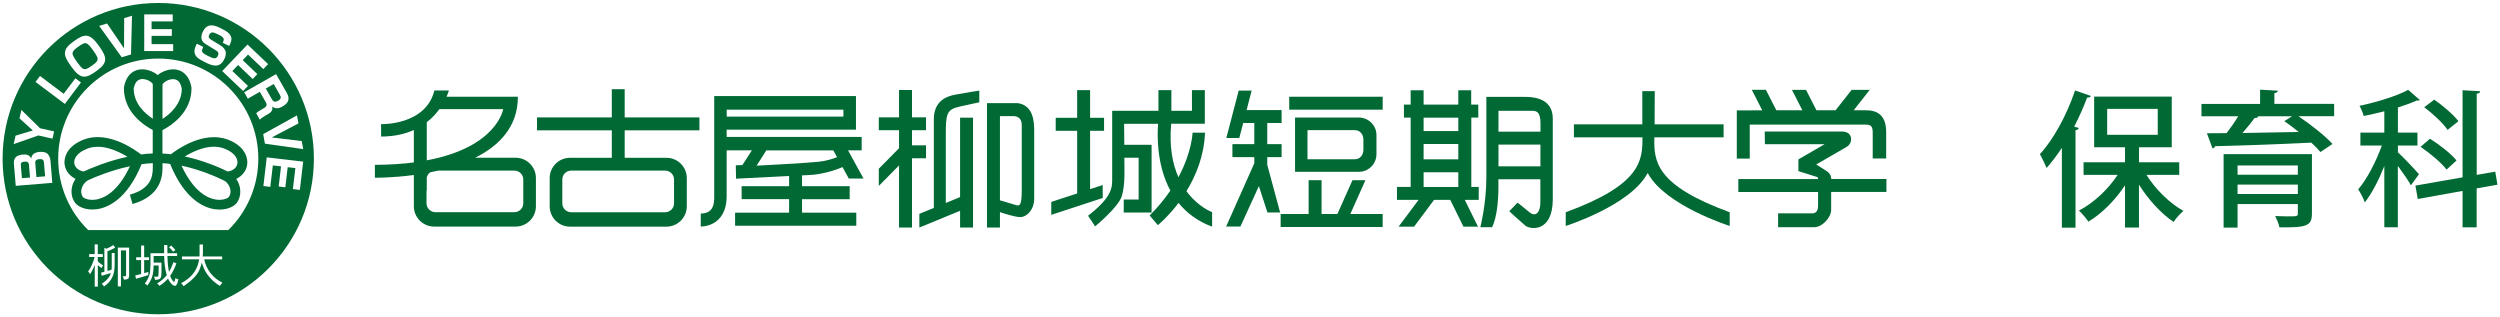
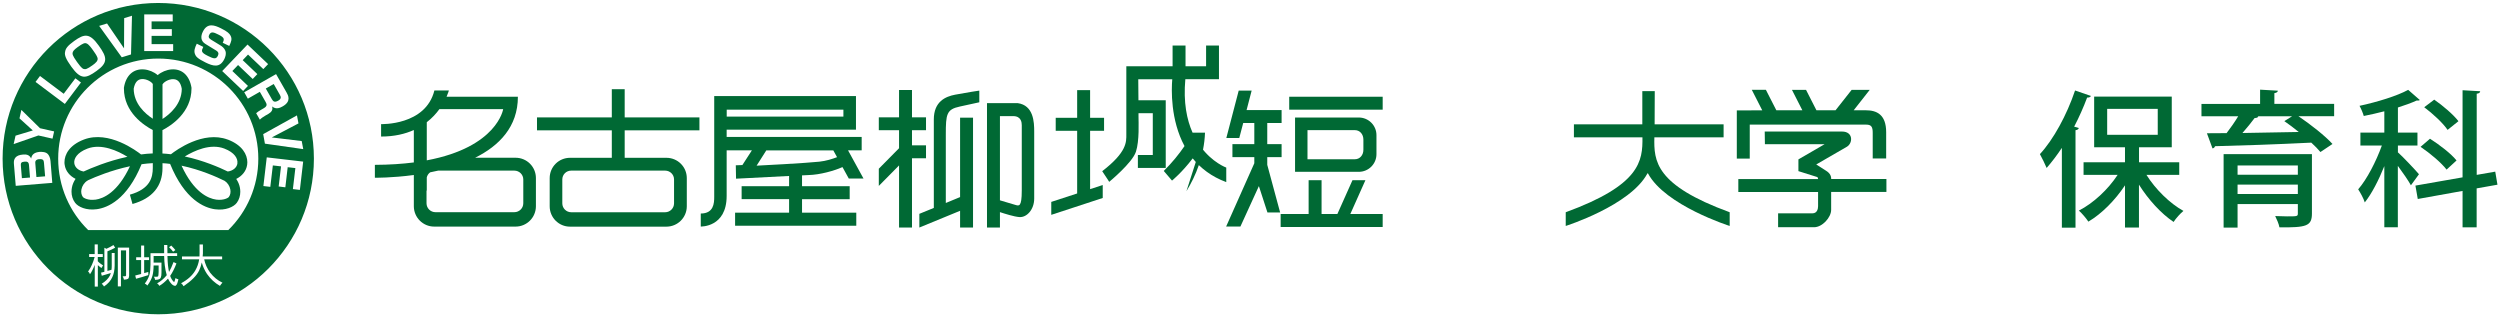
<svg xmlns="http://www.w3.org/2000/svg" width="394" height="50" version="1.1" viewBox="0 0 394 50">
  <defs>
    <style>
      .cls-1 {
        fill: #006934;
      }
    </style>
  </defs>
  <g>
    <g id="_文字" data-name="文字">
      <g>
        <path class="cls-1" d="M35.89,22c-3.85-1.46-8.13,1.66-8.95,2.31-.45-.05-.89-.1-1.34-.12v-3.68c1.33-.68,4.58-2.75,4.58-6.57v-.12c-.32-1.93-1.5-3.01-3.17-2.88-.76.06-1.58.4-2.16.9-.57-.5-1.39-.84-2.16-.9-1.67-.13-2.85.94-3.16,2.88v.06s0,.06,0,.06c0,3.78,3.19,5.84,4.54,6.55v3.69c-.62.02-1.23.08-1.84.16-.69-.54-5.07-3.84-9-2.35-2.27.86-3.07,2.35-3.07,3.58,0,.13,0,.26.03.39.14,1,.8,1.77,1.72,2.23-.28.41-.49.88-.58,1.38-.04.22-.06.43-.06.64,0,.64.19,1.24.56,1.74.48.65,1.76,1.25,3.43,1.02,1.67-.23,4.75-1.47,7.05-7.09.58-.08,1.18-.14,1.77-.17v.75c0,1.5-.41,3.32-3.61,4.22l.41,1.47c3.13-.88,4.73-2.8,4.73-5.69v-.74c.4.02.8.05,1.2.11,2.3,5.66,5.4,6.92,7.07,7.15,1.68.23,2.96-.37,3.44-1.02.37-.5.55-1.1.55-1.74,0-.21-.02-.42-.06-.64-.09-.49-.3-.97-.58-1.38.92-.46,1.58-1.24,1.72-2.23.02-.13.03-.26.03-.39,0-1.23-.8-2.71-3.07-3.58ZM25.61,13.26h.02v.04c.07-.26.9-.88,1.75-.82.68.04,1.11.56,1.27,1.53-.03,2.39-1.82,3.95-3.04,4.74v-5.48ZM11.71,25.74c-.1-.7.39-1.68,2.07-2.32,2.23-.85,4.81.37,6.3,1.29-3.15.68-5.79,1.81-6.9,2.32-.8-.14-1.38-.64-1.47-1.29ZM15.05,31.46c-1.16.16-1.87-.26-1.99-.42-.23-.31-.31-.74-.23-1.18.11-.56.46-1.09.93-1.38l.15-.09c1.1-.51,3.63-1.56,6.57-2.19-1.93,4.13-4.18,5.09-5.44,5.27ZM24.08,18.71c-1.22-.8-2.98-2.35-3.01-4.72.17-.97.6-1.49,1.28-1.53.8-.05,1.58.49,1.73.78v5.46ZM36.07,31.04c-.12.16-.83.57-1.99.42-1.26-.17-3.54-1.15-5.47-5.35,2.99.63,5.58,1.79,6.79,2.39.45.29.8.81.9,1.36.08.45,0,.87-.23,1.18ZM37.42,25.74c-.09.67-.69,1.17-1.52,1.29-1.32-.64-3.83-1.74-6.78-2.37,1.51-.92,4.03-2.08,6.22-1.25,1.68.64,2.17,1.62,2.07,2.32Z" />
        <path class="cls-1" d="M13.17,10.86c.28.11.55.04,1.42-.58.48-.35.95-.72.76-1.22-.11-.32-.46-.82-.67-1.11-.27-.38-.69-.97-1.03-1.1-.29-.12-.55-.05-1.42.58-.59.43-.8.68-.8,1.01,0,.34.48,1.01.71,1.33.28.39.69.96,1.02,1.1ZM3.83,25.48c-.5.04-.58.24-.54.65l.16,1.95,1.28-.1-.16-1.95c-.04-.55-.33-.59-.74-.55ZM43.87,15.85c.47-.27.43-.57.24-.9l-.97-1.71-1.25.71.96,1.69c.22.39.46.53,1.02.21ZM24.94.47C11.39.47.41,11.45.41,25s10.98,24.53,24.53,24.53,24.53-10.98,24.53-24.53S38.49.47,24.94.47ZM42.26,10.1l-.76.79-2.41-2.29-.84.88,2.31,2.2-.73.77-2.31-2.2-.9.94,2.46,2.35-.76.8-3.3-3.14,3.99-4.18,3.25,3.09ZM31,6.88l1.04.51c-.32.65-.4.87.74,1.43.86.42,1.26.57,1.55-.02.19-.38.08-.62-.22-.81l-1.73-1.06c-.79-.49-.76-1.23-.41-1.94.71-1.45,1.85-1.02,2.83-.54,1.1.54,1.36.85,1.53,1.16.29.53.11.97-.2,1.63l-1.03-.5c.29-.59.28-.82-.7-1.3-.66-.32-1.13-.56-1.43.05-.13.27-.13.5.29.76l1.49.91c.22.13.62.43.77.85.17.47,0,.93-.15,1.27-.72,1.48-1.8,1.14-2.97.57-1.3-.63-1.55-.98-1.67-1.32-.2-.52-.02-1.01.28-1.64ZM22.73,2.27h4.49v1.1h-3.33v1.22h3.19v1.06h-3.19v1.3h3.4v1.1h-4.56V2.27ZM16.87,3.7l2.68,3.92.02-4.76,1.23-.38-.15,6.1-1.46.45-3.56-4.95,1.24-.38ZM10.25,8.26c.05-.6.39-1.04,1.44-1.8,1.64-1.18,2.45-1.26,3.88.74,1.32,1.84,1.48,2.67-.35,3.98-1.69,1.21-2.48,1.41-3.97-.66-.92-1.28-1.06-1.8-1.01-2.26ZM6.3,11.97l3.74,2.81,1.84-2.44.88.66-2.54,3.38-4.62-3.47.7-.93ZM2.48,29.28l-.29-3.49c-.06-.74.25-1.34,1.41-1.43.5-.05,1.04,0,1.31.63.09-.66.55-.98,1.32-1.05.34-.02,1.06-.03,1.38.43.07.1.3.42.35.99l.28,3.46-5.76.47ZM8.27,21.85l-2.22-.5-3.9,1.36.3-1.33,2.72-.82-2.1-1.91.3-1.33,2.94,2.89,2.22.5-.25,1.13ZM15.42,41.79v3.38h-.49v-3.43c-.09.25-.19.48-.3.7-.18.38-.33.63-.45.78-.06-.18-.16-.32-.3-.43.25-.35.45-.7.61-1.07.15-.32.29-.73.43-1.22h-.87v-.46h.87v-1.52h.49v1.52h.79v.46h-.79v.67c.14.15.26.26.36.33.13.1.29.21.48.34-.1.13-.19.26-.26.4-.22-.15-.39-.28-.5-.39-.03-.02-.06-.05-.08-.07ZM17.57,42.52c.03-.21.04-.44.04-.67v-1.98h.46v1.98c-.01.73-.13,1.33-.36,1.81-.24.56-.68,1.06-1.32,1.49-.09-.17-.21-.31-.36-.43.61-.38,1.05-.82,1.3-1.31.06-.12.1-.25.14-.38-.5.15-.98.29-1.43.43l-.12-.49c.17-.04.34-.08.53-.13v-3.8l.32.17c.43-.2.8-.39,1.11-.59l.27.42c-.37.21-.78.4-1.22.57v3.09c.2-.05.42-.11.63-.18ZM20.35,43.49c-.02.24-.08.39-.18.45-.1.07-.31.12-.64.14-.03-.18-.09-.36-.2-.53l.45-.02s.08-.04.09-.12v-3.95h-.81v5.68h-.49v-6.12h1.78v4.46ZM21.31,43.42c.29-.07.6-.15.93-.24v-2.19h-.78v-.45h.78v-1.84h.48v1.84h.77v.45h-.77v2.05c.21-.06.43-.12.65-.18v.5c-.68.22-1.32.41-1.93.57l-.13-.52ZM27.8,44.9c-.05.08-.11.14-.18.15-.24,0-.47-.15-.7-.43-.18-.21-.33-.44-.44-.71-.47.51-.93.89-1.37,1.14-.07-.15-.19-.29-.35-.39.56-.32,1.05-.72,1.46-1.22.02-.03.04-.05.06-.08-.14-.47-.24-.97-.31-1.53-.05-.35-.08-.84-.1-1.48h-1.66v1.04h1.24v1.55c0,.39-.04.66-.11.81-.06.22-.36.35-.89.36-.04-.2-.1-.36-.2-.5h.46c.14,0,.22-.05.24-.16.02-.09.04-.3.05-.62v-.99h-.79c-.01.7-.08,1.25-.19,1.64-.14.5-.41,1.01-.8,1.52-.09-.13-.23-.23-.4-.31.34-.44.58-.88.72-1.35.11-.34.17-.9.18-1.67v-1.77h2.15c0-.38-.01-.82-.01-1.29h.51c0,.47,0,.9.02,1.29h1.53v.45h-1.53c.02.66.05,1.16.09,1.51.05.41.1.74.16,1,.24-.41.48-.93.71-1.56l.46.22c-.3.78-.63,1.43-.99,1.96.06.18.14.35.23.51.18.29.31.44.4.44.05,0,.11-.21.21-.61.15.11.3.17.46.2-.11.48-.21.78-.31.88ZM26.64,38.96l.35-.26c.29.28.5.52.65.71l-.36.26c-.18-.25-.39-.48-.64-.71ZM34.67,45.06c-.82-.47-1.5-1.1-2.05-1.89-.37-.56-.64-1.15-.82-1.8-.1.46-.24.87-.41,1.25-.38.8-1.2,1.63-2.46,2.49-.11-.21-.24-.37-.39-.47,1.06-.57,1.8-1.25,2.24-2.02.31-.53.51-1.11.61-1.75h-2.71v-.45h2.76c.01-.16.01-.32.01-.48v-1.41h.53v1.41c0,.16-.02.32-.04.48h3.07v.45h-2.83c.15.73.46,1.43.93,2.09.55.71,1.2,1.24,1.95,1.59-.14.14-.28.31-.4.51ZM35.98,36.26H13.9c-2.92-2.86-4.73-6.85-4.73-11.26,0-8.71,7.06-15.77,15.77-15.77s15.77,7.06,15.77,15.77c0,4.41-1.81,8.4-4.73,11.26ZM40.37,17.84c.21-.2.47-.36.73-.51l.48-.28c.63-.36.44-.69.26-1.02l-.89-1.56-1.89,1.08-.57-1.01,5.02-2.86,1.65,2.89c.25.44.79,1.4-.6,2.19-.37.21-1.04.56-1.67.02.15.52-.09.88-.59,1.17l-.46.26c-.32.19-.63.39-.89.65l-.59-1.04ZM46.8,18.18l.24,1.27-4.21,2.21,4.72.57.24,1.27-6.04-.86-.27-1.5,5.33-2.96ZM47.25,29.93l-1.09-.13.39-3.31-1.21-.14-.37,3.17-1.05-.13.37-3.17-1.29-.15-.4,3.38-1.09-.13.53-4.52,5.74.67-.52,4.46ZM6.19,25.08c-.68.06-.65.46-.62.73l.17,2.09,1.37-.11-.18-2.13c-.03-.42-.15-.62-.74-.57Z" />
      </g>
      <g>
        <path class="cls-1" d="M110.23,20.54v-2.04h-11.78v-4.44h-2.03v4.44h-11.79v2.04h11.79v4.33h-6.59c-1.77,0-3.2,1.43-3.2,3.2v4.44c0,1.77,1.43,3.21,3.2,3.21h15.2c1.77,0,3.21-1.44,3.21-3.21v-4.44c0-1.77-1.43-3.2-3.21-3.2h-6.58v-4.33h11.78ZM106.23,28.28v3.77c0,.77-.63,1.4-1.4,1.4h-14.81c-.77,0-1.4-.63-1.4-1.4v-3.77c0-.77.62-1.39,1.4-1.39h14.81c.77,0,1.4.62,1.4,1.39Z" />
        <path class="cls-1" d="M81.26,24.86h-6.38c3.78-1.88,6.74-4.87,6.74-9.62h-11.24c.26-.59.36-.98.36-.98h-2.28c-1.38,5.55-8.4,5.3-8.4,5.3v1.96c2.09,0,3.78-.41,5.16-1.03v5.11c-1.81.23-3.84.37-6.14.38v2.03s2.65.04,6.14-.43v4.92c0,1.77,1.44,3.21,3.2,3.21h12.84c1.77,0,3.2-1.44,3.2-3.21v-4.44c0-1.77-1.43-3.2-3.2-3.2ZM67.26,19.26c.84-.65,1.49-1.37,1.99-2.06h10.05s-.91,5.99-12.04,8.07v-6.01ZM82.47,32.04c0,.77-.63,1.4-1.41,1.4h-12.44c-.77,0-1.4-.63-1.4-1.4v-2h.04v-2.08c.07-.32.27-.61.53-.8.42-.08.84-.17,1.26-.27h12.01c.77,0,1.41.62,1.41,1.39v3.77Z" />
        <path class="cls-1" d="M147.17,18.81v13.96l-2.28.93v2.16l6.42-2.64v2.64h2.04v-17.32h-2.04v12.52l-2.25.93v-10.78c0-3.23.11-3.97,2.21-4.42.98-.2,3.07-.67,3.07-.67v-1.84s-1.86.27-3.8.64c-1.52.29-3.37,1.07-3.37,3.91ZM145.94,22.9h-2.21v-2.38h2.21v-2.03h-2.21v-4.31h-2.04v4.31h-3.19v2.03h3.19v2.84l-3.19,3.23v2.71l3.19-3.23v9.79h2.04v-10.92h2.21v-2.04ZM160.38,16.25h-4.83v19.61h2.04v-2.43c.76.25,2.22.72,3.07.78,1.19.08,2.33-1.22,2.33-2.91v-10.59c0-1.43-.08-4.12-2.62-4.46ZM161.03,30.04c0,2.65-.45,2.41-1.02,2.25-.41-.12-1.7-.51-2.42-.72v-13.27h2.09c1.27,0,1.35,1.02,1.35,1.43v10.31Z" />
-         <path class="cls-1" d="M186.98,30.13c1.48-2.41,2.79-5.54,2.93-9.22h-1.96s-.08,3.02-2.23,7.02c-.91-2.04-1.47-4.78-1.14-8.43h5.3v-5.3h-2.03v3.26h-3.24v-3.26h-2.04v3.26h-7.29v10.73c0,1.19.13,2.78-3.8,5.81.94,1.39,1.1,1.68,1.1,1.68,0,0,3.64-2.99,4.21-4.74.57-1.72.41-4.75.41-5.53v-.55h2.25v6.59h-2.35v2.04h4.39v-10.67h-4.3c-.01-1.59-.03-3.31-.03-3.31h5.36c-.14,1.62-.29,6.41,1.93,10.53-.86,1.26-1.93,2.59-3.27,3.92l1.3,1.52s1.56-1.26,3.26-3.5c1.25,1.54,2.96,2.88,5.29,3.74v-2.29s-2.19-.78-4.03-3.29ZM173.79,29.16l-1.99.65v-9.2h2.2v-2.04h-2.2v-4.36h-2.04v4.36h-3.38v2.04h3.38v9.88l-4.08,1.33v2.04l8.11-2.66v-2.04Z" />
+         <path class="cls-1" d="M186.98,30.13c1.48-2.41,2.79-5.54,2.93-9.22h-1.96c-.91-2.04-1.47-4.78-1.14-8.43h5.3v-5.3h-2.03v3.26h-3.24v-3.26h-2.04v3.26h-7.29v10.73c0,1.19.13,2.78-3.8,5.81.94,1.39,1.1,1.68,1.1,1.68,0,0,3.64-2.99,4.21-4.74.57-1.72.41-4.75.41-5.53v-.55h2.25v6.59h-2.35v2.04h4.39v-10.67h-4.3c-.01-1.59-.03-3.31-.03-3.31h5.36c-.14,1.62-.29,6.41,1.93,10.53-.86,1.26-1.93,2.59-3.27,3.92l1.3,1.52s1.56-1.26,3.26-3.5c1.25,1.54,2.96,2.88,5.29,3.74v-2.29s-2.19-.78-4.03-3.29ZM173.79,29.16l-1.99.65v-9.2h2.2v-2.04h-2.2v-4.36h-2.04v4.36h-3.38v2.04h3.38v9.88l-4.08,1.33v2.04l8.11-2.66v-2.04Z" />
        <path class="cls-1" d="M215.19,28.4h-2.04l-2.38,5.33h-2.49v-5.33h-2.04v5.33h-4.41v2.04h16.08v-2.04h-5.1l2.38-5.33ZM199.72,24.76h2.26v-2.04h-2.26v-3.33h2.26v-2.04h-5.52l.8-3.07h-2.04l-1.95,7.47h2.04l.62-2.36h1.75v3.33h-3.45v2.04h3.45v.97l-4.44,9.97h2.25l2.91-6.37,1.35,4.16h2l-2.03-7.51v-1.22ZM203.18,15.25v2.03h14.73v-2.03h-14.73ZM216.93,24.3v-3c0-1.54-1.25-2.78-2.79-2.78h-10.04v8.56h10.04c1.54,0,2.79-1.24,2.79-2.78ZM206.06,25.09v-4.58h7.46c.82,0,1.35.67,1.35,1.49v1.61c0,.81-.53,1.49-1.35,1.49h-7.46Z" />
-         <path class="cls-1" d="M231.86,18.53h1.12v-2.04h-1.12v-2.26h-2.03v2.26h-5.47v-2.26h-2.04v2.26h-1.06v2.04h1.06v10.93h-2.16v2.04h3.41l-3.15,4.22h2.44l3.15-4.22h2.55l2.08,4.22h2.29l-2.08-4.22h2.2v-2.04h-1.17v-10.93ZM229.83,29.47h-5.47v-2.32h5.47v2.32ZM229.83,25.11h-5.47v-2.42h5.47v2.42ZM229.83,20.66h-5.47v-2.12h5.47v2.12ZM240.31,15.27h-6.06v12.67c0,4.21-.95,7.87-.95,7.87h1.85s1-1.71,1-6.27v-1.29h6.61v3.74c0,1.11-.55,2.46-1.8,1.4-1.25-1.06-1.8-1.45-1.8-1.45l-1.3,1.35s1.75,1.61,2.51,2.25c.75.66,4.35,1.15,4.35-4.15v-12.72c0-3.45-3.6-3.4-4.41-3.4ZM242.77,26.21h-6.61v-3.42h6.61v3.42ZM242.77,20.75h-6.61v-3.29h5.31c.81,0,1.31.3,1.31,2v1.28Z" />
        <path class="cls-1" d="M260.75,21.64h10.89v-2.04h-10.87l.02-5.24h-1.96v5.24h-10.78v2.04h10.8c.05,3.75-.35,7.52-12.09,11.81v2.16s10.17-3.22,12.87-8.27c0,0,.04-.07.1,0,2.71,5.05,12.87,8.27,12.87,8.27v-2.16c-11.74-4.29-11.96-8.06-11.87-11.81Z" />
        <path class="cls-1" d="M275.77,19.64h18.33c.83,0,1.04.36,1.04,1.29v4.04h2.12v-4.13c0-2.8-1.5-3.46-3.2-3.46h-1.92l2.53-3.22h-2.85l-2.54,3.22c-.94,0-1.96,0-3.01,0l-1.64-3.22h-2.22l1.64,3.22c-1.4,0-2.81,0-4.1,0l-1.65-3.23h-2.22l1.65,3.24c-2.37,0-4.01.01-4.01.01v7.6h2.04v-5.37ZM288.6,28.22c0-.36-.09-.87-.81-1.31-.72-.45-1.55-.99-1.55-.99l4.84-2.8c.95-.57,1.01-2.39-.78-2.39h-12.18l.03,2h9.4l-4.12,2.39v1.85l2.96.93c.1.06.13.19.14.32h-12.57v2.04h12.57v2.23c0,.42-.14,1.13-.89,1.13h-5.41v2.19h5.67c1.31,0,2.69-1.56,2.69-2.73v-2.83h8.71v-2.04h-8.71Z" />
        <path class="cls-1" d="M126.4,31.39h7.51v-2.04h-7.51v-1.71c.49-.02.85-.04,1-.05,1.87-.04,4.14-.71,5.26-1.21.05-.01.08-.03.12-.04l.99,1.8h2.32l-2.44-4.45h2.15v-2.11h-21.28v-1.14h20.38v-5.3h-22.34v15.9c0,.98-.08,2.61-2.12,2.61v2.05s4.08.15,4.08-4.82v-7.19h3.98l-1.5,2.32-1.04.04.04,2.11s4.96-.25,8.36-.43v1.61h-7.48v2.04h7.48v2.14h-8.51v2.05h19.1v-2.05h-8.55v-2.14ZM114.53,17.28h18.39v1.1h-18.39v-1.1ZM119.24,26.11l1.53-2.41h10.56l.59,1.07c-.71.27-1.73.6-2.78.71-1.84.21-9.7.63-9.91.63Z" />
      </g>
      <g>
        <path class="cls-1" d="M324.94,23.32c-.77,1.16-1.58,2.22-2.39,3.15-.21-.53-.76-1.64-1.06-2.18,2.11-2.27,4.24-6.16,5.54-10.03l2.5.86c-.09.19-.28.26-.6.26-.58,1.55-1.27,3.1-2.04,4.58l.72.21c-.02.19-.19.3-.51.35v15.36h-2.15v-12.55ZM343.44,27.56h-5.16c1.44,2.29,3.68,4.49,5.83,5.68-.48.39-1.2,1.18-1.55,1.74-1.97-1.32-3.98-3.52-5.46-5.88v6.76h-2.2v-6.65c-1.57,2.36-3.66,4.47-5.77,5.72-.35-.53-1.02-1.32-1.5-1.74,2.27-1.16,4.59-3.31,6.11-5.63h-5.37v-1.99h6.53v-2.36h-4.86v-7.99h12.23v7.99h-5.16v2.36h6.34v1.99ZM332.09,17.16v4.08h7.97v-4.08h-7.97Z" />
        <path class="cls-1" d="M367.86,16.37v1.94h-5.63c1.92,1.3,4.19,3.08,5.37,4.38l-1.9,1.27c-.37-.44-.86-.95-1.44-1.48-5.58.28-11.42.47-15.17.56-.07.21-.21.32-.4.35l-.88-2.39,3.1-.02c.63-.81,1.3-1.78,1.83-2.66h-5.79v-1.94h9.24v-2.25l2.8.16c-.02.21-.18.32-.55.39v1.69h9.4ZM364.36,24.27v9.38c0,1.99-.88,2.22-5.12,2.18-.09-.53-.42-1.27-.67-1.78.63.02,1.3.05,1.86.05,1.6,0,1.71,0,1.71-.46v-1.48h-9.5v3.71h-2.2v-11.58h13.92ZM362.14,26.08h-9.5v1.46h9.5v-1.46ZM352.64,30.57h9.5v-1.48h-9.5v1.48ZM355.77,18.32l.14.05c-.09.16-.28.23-.58.23-.51.69-1.21,1.55-1.92,2.36,2.73-.05,5.84-.09,8.87-.16-.76-.63-1.55-1.21-2.27-1.71l1.23-.77h-5.46Z" />
        <path class="cls-1" d="M377.89,23.99c.72.62,2.87,2.9,3.34,3.47l-1.27,1.74c-.39-.72-1.27-1.99-2.06-3.06v9.68h-2.13v-9.64c-.88,2.2-1.99,4.36-3.08,5.72-.19-.63-.69-1.53-1.04-2.06,1.37-1.57,2.83-4.4,3.73-6.9h-3.38v-2.04h3.77v-3.36c-1.09.28-2.18.53-3.24.74-.12-.44-.42-1.16-.67-1.6,2.78-.6,5.9-1.55,7.67-2.52l1.83,1.6c-.09.09-.19.09-.51.09-.81.37-1.83.74-2.94,1.09v3.96h3.08v2.04h-3.08v1.04ZM393.59,29.11l-3.27.58v6.14h-2.22v-5.74l-7.06,1.27-.37-2.11,7.43-1.3v-13.73l2.78.16c-.02.21-.18.35-.55.39v12.79l2.92-.51.35,2.06ZM382.96,21.86c1.5.95,3.34,2.36,4.19,3.43l-1.57,1.44c-.81-1.07-2.59-2.57-4.1-3.59l1.48-1.27ZM383.63,15.7c1.37.95,3.03,2.36,3.82,3.4l-1.71,1.37c-.69-1.04-2.32-2.55-3.68-3.57l1.58-1.2Z" />
      </g>
    </g>
  </g>
</svg>